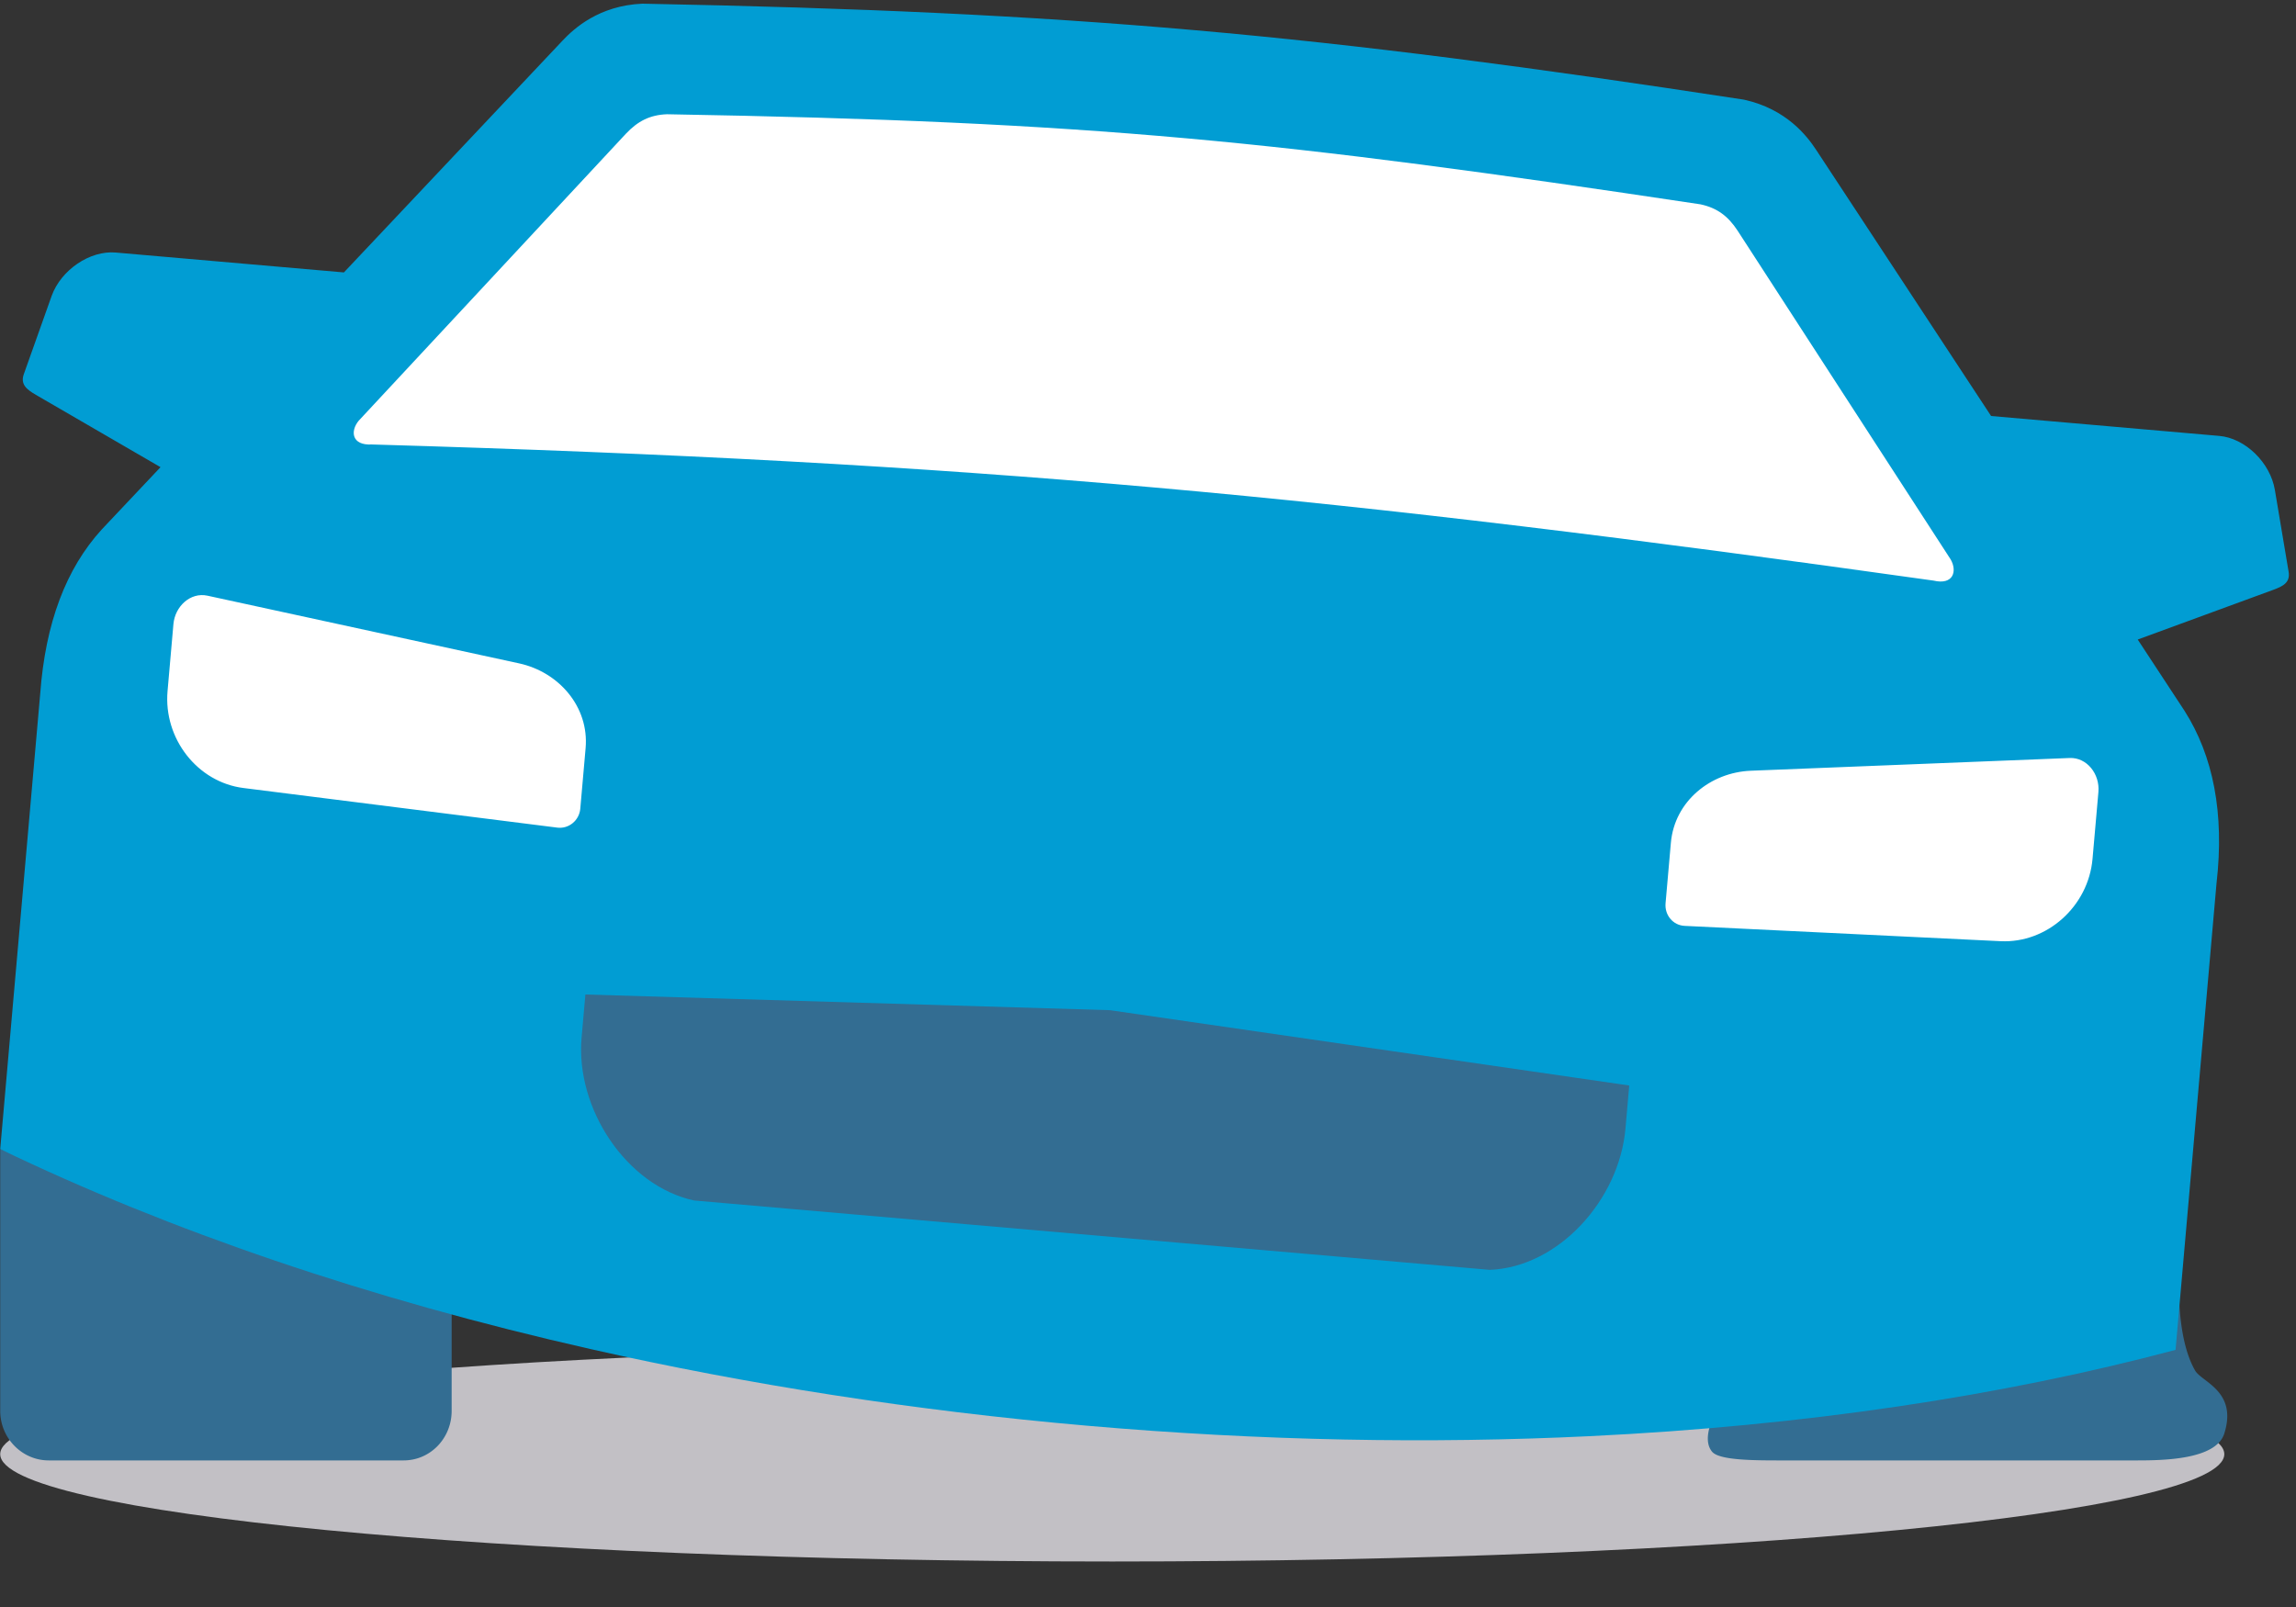
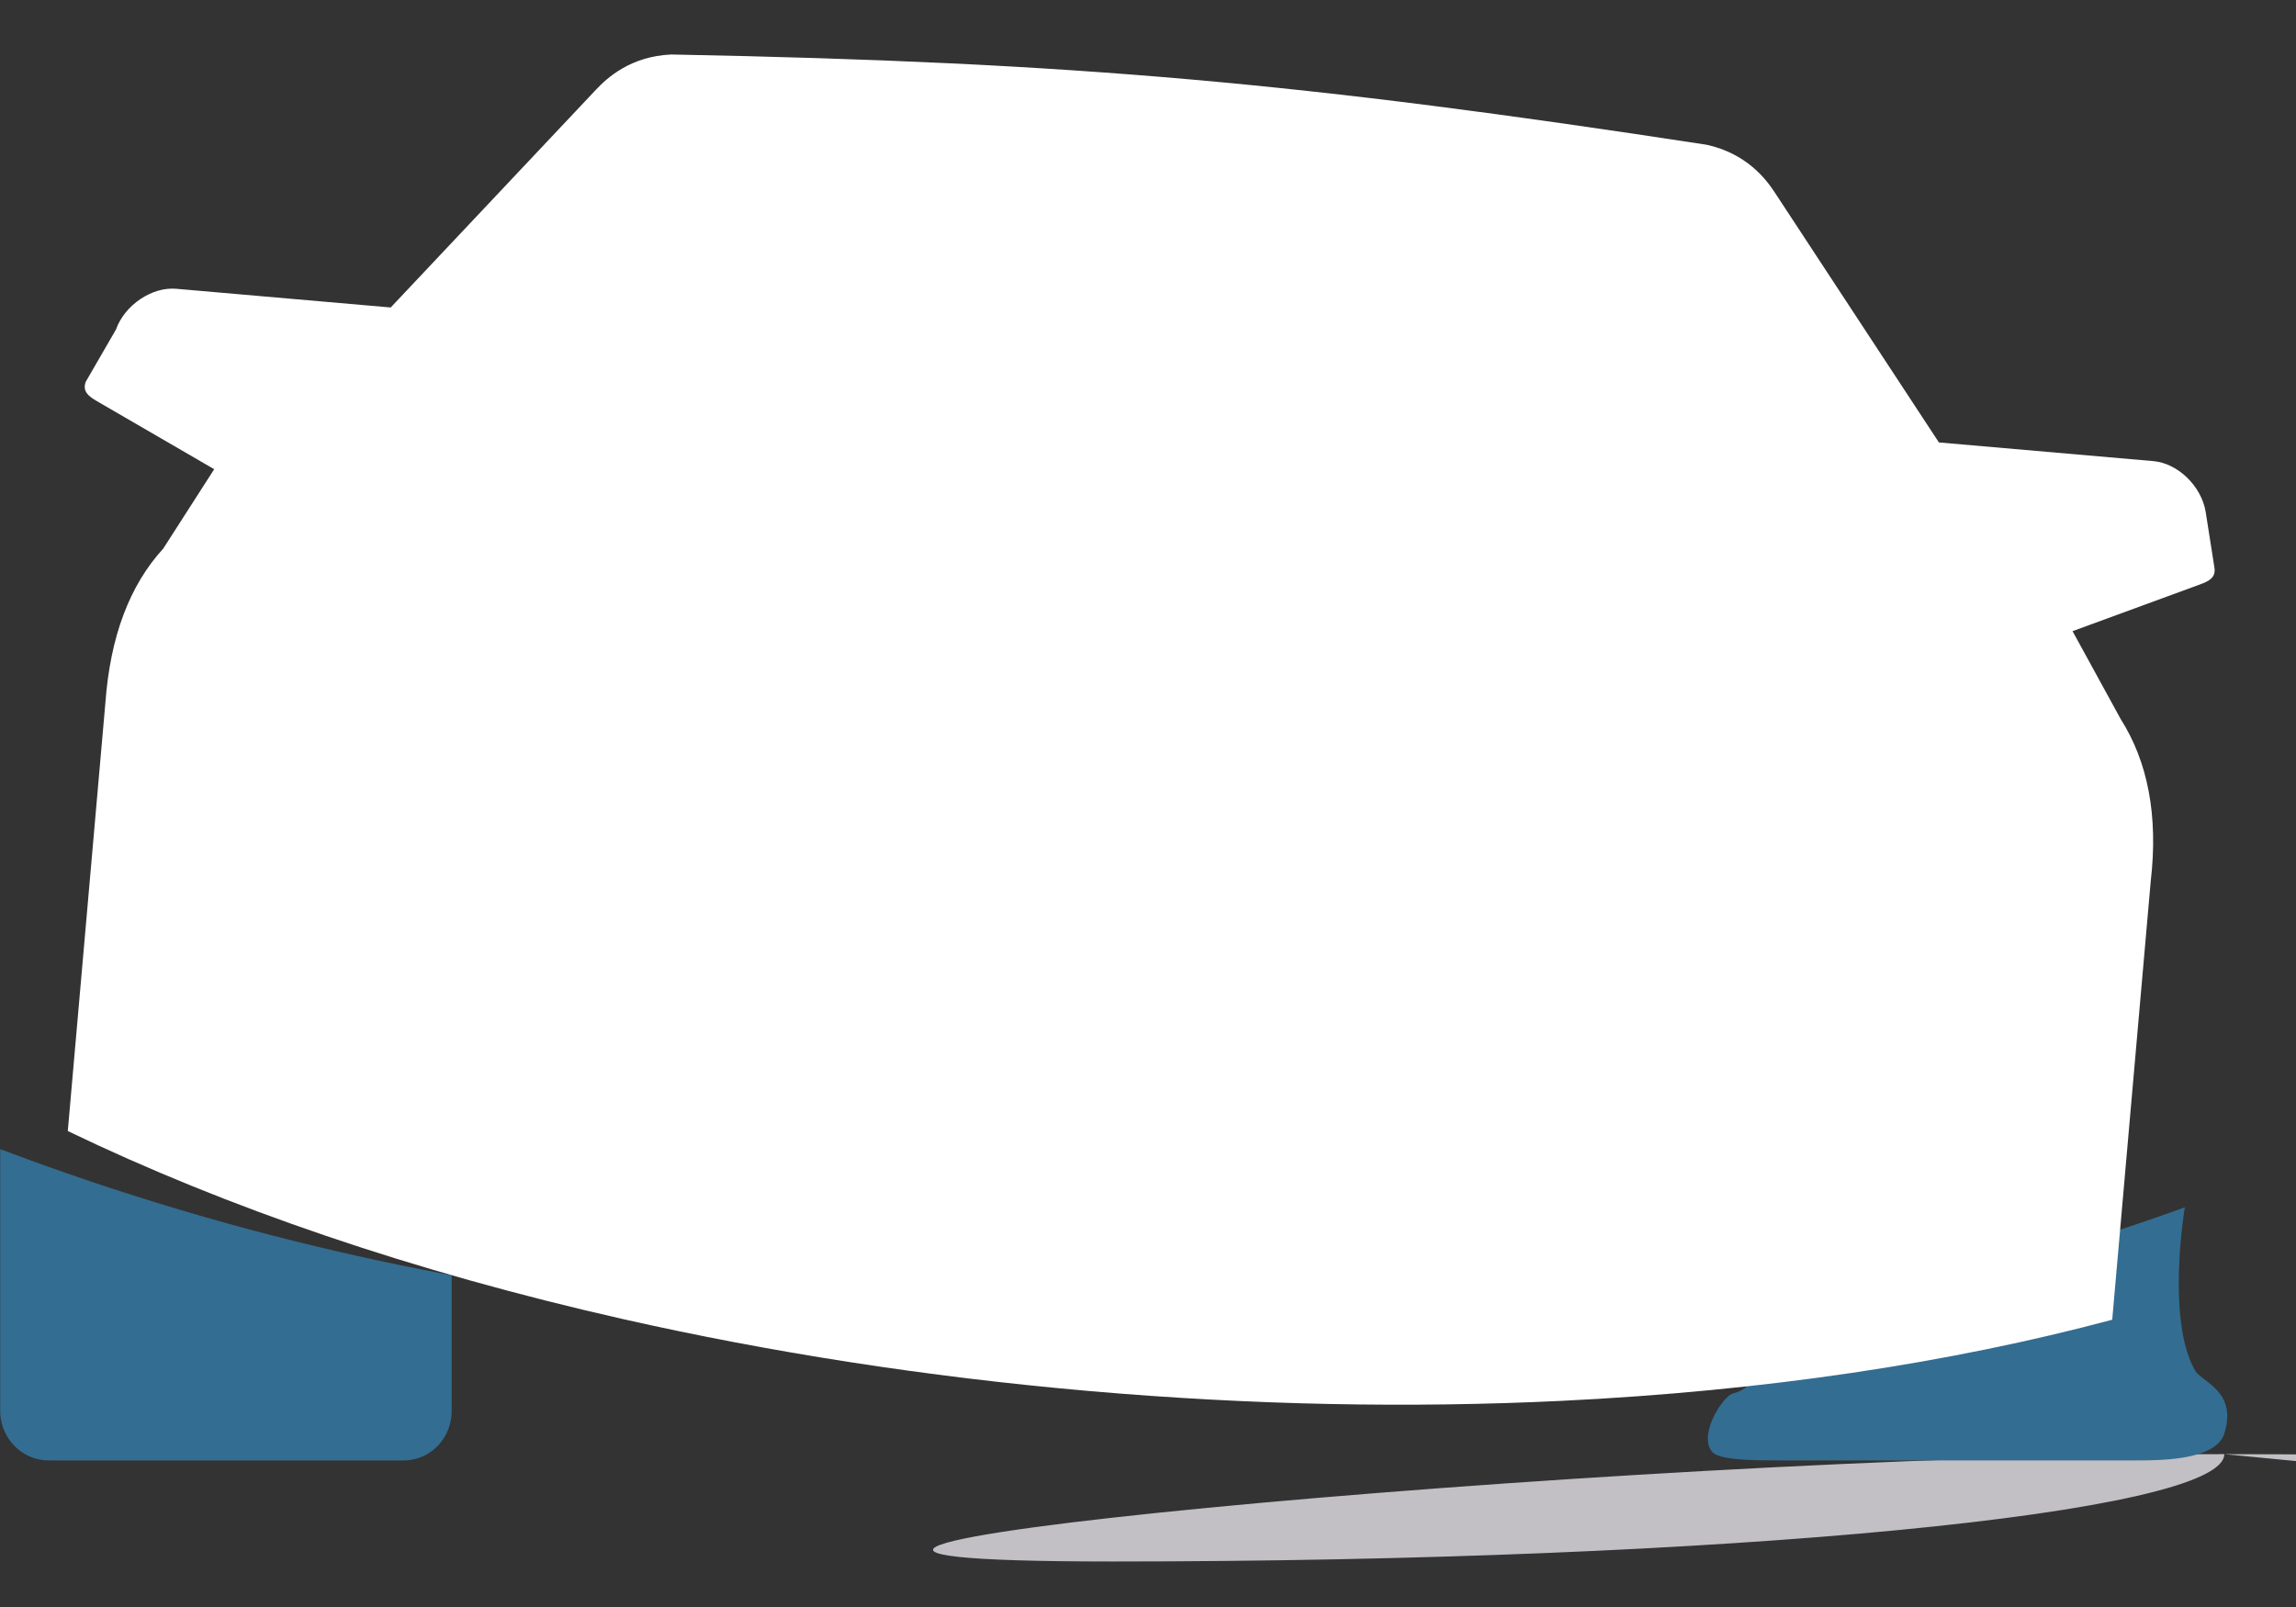
<svg xmlns="http://www.w3.org/2000/svg" width="100%" viewBox="0 0 500 350" aria-labelledby="flatTire" class="flat-tire">
  <rect x="0" y="0" width="500" height="350" fill="#333333" stroke="none" />
  <g fill="none" fill-rule="evenodd">
    <title id="flatTire">Car with flat tire</title>
-     <path d="M484.385 316.71c0 12.91-108.423 23.378-242.17 23.378C108.471 340.088.048 329.62.048 316.71s108.423-23.378 242.167-23.378c133.747 0 242.17 10.467 242.17 23.378" fill="#C2C0C5" />
+     <path d="M484.385 316.71c0 12.91-108.423 23.378-242.17 23.378s108.423-23.378 242.167-23.378c133.747 0 242.17 10.467 242.17 23.378" fill="#C2C0C5" />
    <path d="M372.842 316.182c1.59 1.904 9.347 1.892 15.156 1.892h77.288c5.808 0 17.302-.15 19.098-5.852 2.916-9.242-4.906-11.196-6.359-13.728-6.358-11.089-2.232-35.547-2.232-35.547-29.26 10.635-62.519 19.275-98.306 25.551 0 0 9.926 12.372-.14 15.011-2.095.549-7.611 8.954-4.505 12.673M.048 250.271v57.012c0 5.944 4.753 10.791 10.565 10.791h77.288c5.809 0 10.454-4.812 10.454-10.79v-29.55A573.032 573.032 0 0 1 .048 250.27" fill="#336D92" />
    <path d="M482.228 123.576l-1.907-12.14c-.945-5.595-6.073-10.54-11.373-11.003l-46.712-4.072-35.77-54.48c-1.899-2.896-6.121-8.437-14.807-10.354-87.535-13.408-136.907-17.958-225.466-19.659-8.89.384-14.011 5.117-16.383 7.639l-44.724 47.46-46.709-4.071c-5.274-.46-11.217 3.52-13.121 8.867L18.662 83.17c-.747 2.104.626 3.146 2.477 4.22l25.508 14.799-11.096 17.289c-7.329 8.015-11.545 19.158-12.603 33.615l-8.184 93.243c34.461 16.624 75.393 30.672 120.851 40.943 31.934 7.214 66.049 12.581 101.636 15.686 35.586 3.102 70.089 3.717 102.795 2.136 43.952-2.123 84.66-8.225 119.933-17.67l8.387-95.509c1.685-14.396-.709-26.119-6.524-35.281l-10.502-19.174 27.706-10.157c2.012-.742 3.557-1.496 3.182-3.733" fill="#FFF" />
-     <path d="M455.69 187.06c-.909 10.353-9.932 18.413-20.007 17.929l-68.828-3.337c-2.518-.12-4.371-2.344-4.145-4.92l1.157-13.17c.795-9.048 8.616-15.347 17.426-15.699l69.409-2.772c3.77-.152 6.61 3.504 6.27 7.392l-1.282 14.577zM80.991 96.803c-4.457.254-4.73-2.937-2.874-5.173l58.205-62.525c2.556-2.712 5.204-4.087 8.937-4.223 93.436 1.622 133.048 5.807 225.056 19.62 3.646.78 6.021 2.592 8.063 5.706l46.428 71.647c1.437 2.521.607 5.62-3.739 4.597-130.415-18.341-208.383-25.83-340.076-29.649zm45.38 79.323c-.226 2.57-2.51 4.439-4.995 4.128l-68.367-8.63c-9.992-1.258-17.429-10.756-16.52-21.11l1.278-14.58c.344-3.884 3.71-6.999 7.408-6.197l67.864 14.742c8.63 1.869 15.284 9.435 14.489 18.477l-1.158 13.17zm372.019-51.613l-2.992-17.815c-1.005-5.957-6.458-11.266-12.098-11.758l-49.697-4.334-38.063-57.912c-2.02-3.082-6.515-8.953-15.757-10.99C286.656 7.437 234.123 2.609 139.902.8c-9.456.406-14.905 5.399-17.43 8.082l-47.579 50.45-49.694-4.33c-5.614-.491-11.938 3.795-13.967 9.486L5.185 81.495c-.798 2.24.665 3.358 2.633 4.502l27.139 15.749-12.784 13.55c-7.793 8.53-12.276 20.388-13.414 35.766l-8.712 99.21c36.697 17.688 80.226 32.63 128.59 43.557 33.975 7.676 70.277 13.389 108.14 16.69 37.864 3.301 74.582 3.957 109.38 2.275 46.763-2.26 89.964-8.76 127.615-18.797l8.921-101.618c1.768-15.321-.763-27.792-6.95-37.537l-10.21-15.553 29.474-10.81c2.14-.782 3.783-1.59 3.383-3.966z" fill="#019DD3" />
-     <path d="M324.433 276.571c15.032-.599 28.188-15.315 29.543-30.754l.826-9.4-113.093-16.402L127.48 216.6l-.827 9.4c-1.354 15.43 9.767 32.271 24.488 35.462" fill="#336D92" />
  </g>
</svg>